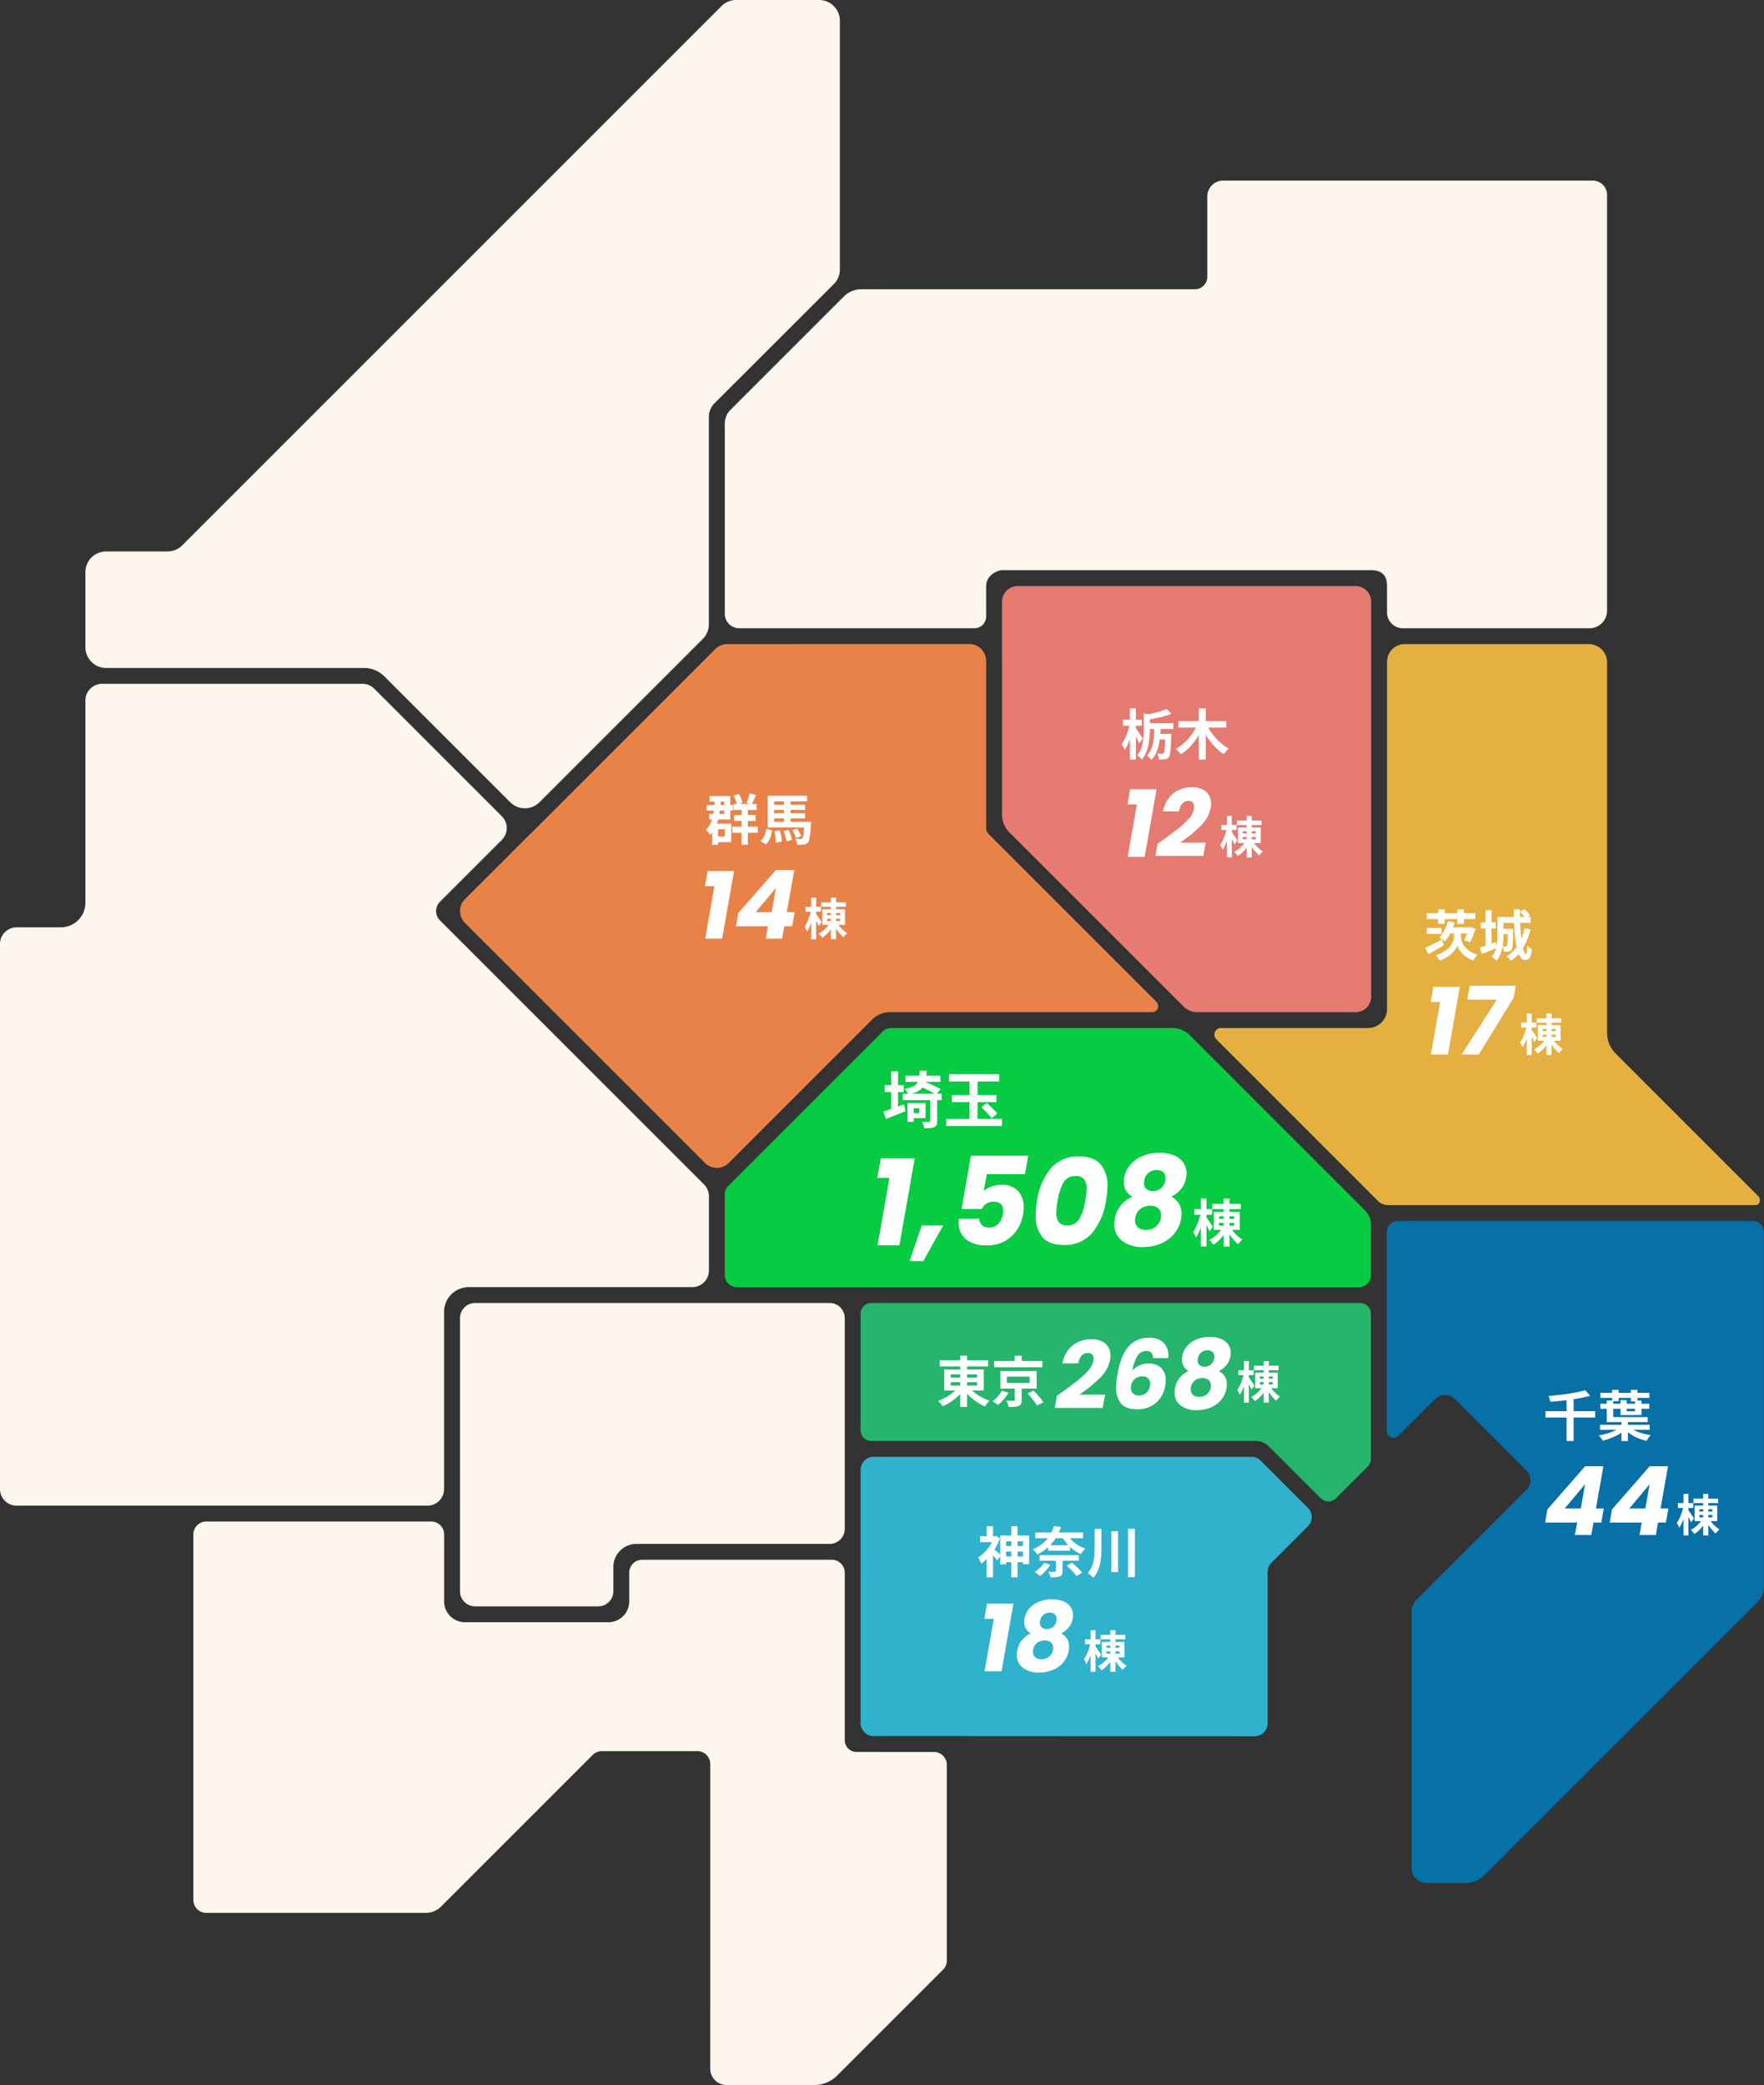
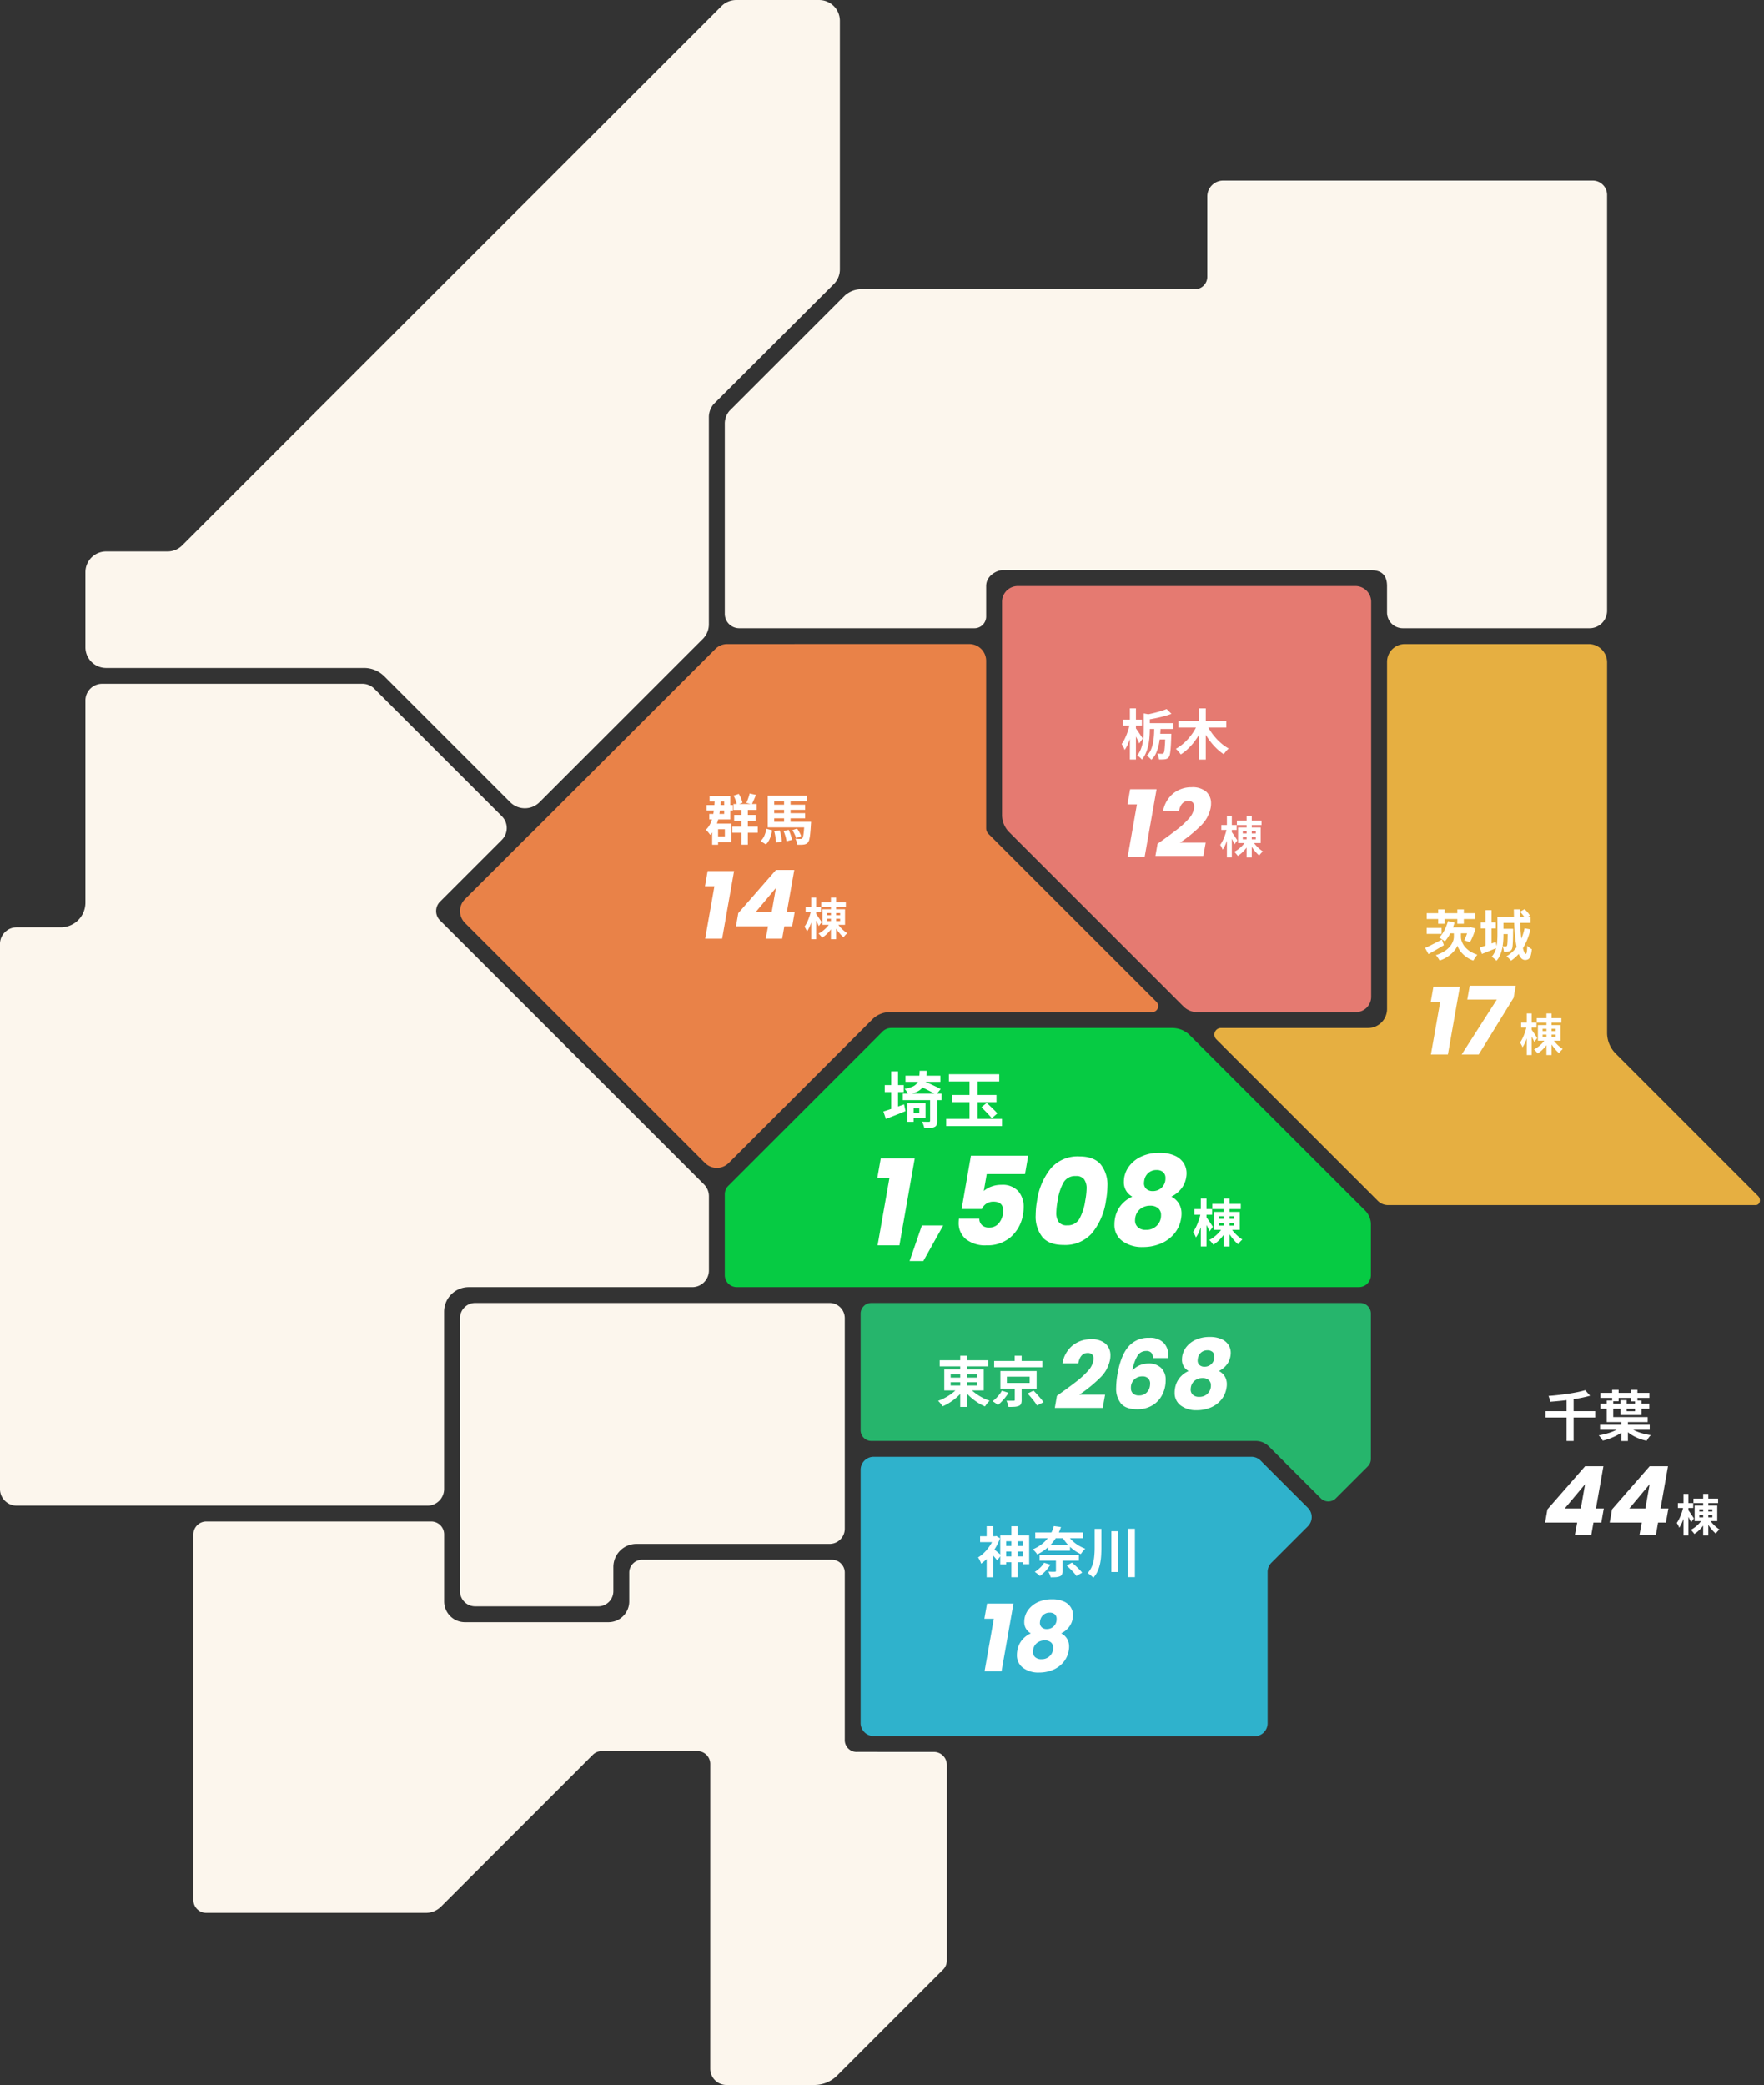
<svg xmlns="http://www.w3.org/2000/svg" width="517.711" height="611.935" viewBox="0 0 517.711 611.935">
  <rect x="0" y="0" width="517.711" height="611.935" fill="#333333" stroke="none" />
  <g id="グループ_1175394" data-name="グループ 1175394" transform="translate(-75.145 -3689.5)">
    <g id="グループ_1175393" data-name="グループ 1175393" transform="translate(-183.459 -1042.11)">
      <g id="グループ_1175389" data-name="グループ 1175389" transform="translate(393.617 4903.613)">
        <path id="パス_99787" data-name="パス 99787" d="M468.469,5052.491v34.219a3.135,3.135,0,0,0,3.134,3.136h112.82a5.455,5.455,0,0,1,3.861,1.6l15.237,15.234a3.133,3.133,0,0,0,4.434,0l9.36-9.359a3.132,3.132,0,0,0,.918-2.217v-42.612a3.134,3.134,0,0,0-3.134-3.134H471.6A3.134,3.134,0,0,0,468.469,5052.491Z" transform="translate(-350.903 -4838.941)" fill="#26b56c" />
        <path id="パス_99788" data-name="パス 99788" d="M624.974,5039.967a5.792,5.792,0,0,0-1.7-4.1l-25.934-25.935-25.476-25.478a7.353,7.353,0,0,0-5.2-2.154H484.156a3.517,3.517,0,0,0-2.488,1.03l-45.289,45.29a3.516,3.516,0,0,0-1.031,2.488v23.722a3.519,3.519,0,0,0,3.519,3.518H621.456a3.518,3.518,0,0,0,3.518-3.518Z" transform="translate(-357.644 -4852.589)" fill="#06cb43" />
        <path id="パス_99789" data-name="パス 99789" d="M606.786,4999.586a4.508,4.508,0,0,0,4.507-4.507v-115.94a4.615,4.615,0,0,0-4.614-4.614H507.567a4.614,4.614,0,0,0-4.614,4.614v62.547a7.174,7.174,0,0,0,2.1,5.074l51.169,51.169a5.655,5.655,0,0,0,4,1.657Z" transform="translate(-343.884 -4874.525)" fill="#e57a71" />
        <path id="パス_99790" data-name="パス 99790" d="M449.2,4888.677a4.924,4.924,0,0,0-3.484,1.445l-54.236,54.234c-.051.051-.119.071-.173.117l-19.082,19.078a4.929,4.929,0,0,0,0,6.97l70.45,70.447a4.928,4.928,0,0,0,6.97,0l42.137-42.14a7.254,7.254,0,0,1,5.131-2.125l77,0a1.773,1.773,0,0,0,1.254-3.027l-49.294-49.287a2.322,2.322,0,0,1-.682-1.645v-49.143a4.929,4.929,0,0,0-4.927-4.929Z" transform="translate(-370.785 -4871.645)" fill="#e98248" />
-         <path id="パス_99791" data-name="パス 99791" d="M637.787,5108.25l-32.2,32.2a5.23,5.23,0,0,0-1.533,3.7v75.2a4.291,4.291,0,0,0,4.292,4.292h11.716a7.466,7.466,0,0,0,5.279-2.186L705.5,5141.3a6.778,6.778,0,0,0,1.983-4.791V5032.677a3.322,3.322,0,0,0-3.322-3.323H600.095a3.322,3.322,0,0,0-3.322,3.323v58.353a1.983,1.983,0,0,0,3.385,1.4l10.788-10.789a4.149,4.149,0,0,1,5.866,0l20.974,20.975A3.981,3.981,0,0,1,637.787,5108.25Z" transform="translate(-324.789 -4843.012)" fill="#0770a6" />
        <path id="パス_99792" data-name="パス 99792" d="M713.587,5053.332H605.711a4.205,4.205,0,0,1-2.976-1.232l-6.381-6.379L555.3,5004.659a1.933,1.933,0,0,1,1.367-3.3h43.172a5.573,5.573,0,0,0,5.574-5.574V4893.9a5.221,5.221,0,0,1,5.22-5.22h53.977a5.381,5.381,0,0,1,5.381,5.381v108.693a8.667,8.667,0,0,0,2.537,6.126l41.779,41.78C715.266,5051.6,714.906,5053.332,713.587,5053.332Z" transform="translate(-333.347 -4871.645)" fill="#e6af41" />
        <path id="パス_99793" data-name="パス 99793" d="M472.287,5086.864a3.818,3.818,0,0,0-3.818,3.819v74.329a3.818,3.818,0,0,0,3.818,3.819h27.276c.029,0,.054.016.083.017l84.454.046a3.818,3.818,0,0,0,3.821-3.817v-44.414a3.816,3.816,0,0,1,1.118-2.7l10.708-10.708a3.819,3.819,0,0,0,0-5.4l-13.87-13.871a3.821,3.821,0,0,0-2.7-1.119Z" transform="translate(-350.903 -4831.308)" fill="#2fb2cc" />
      </g>
      <g id="グループ_1175390" data-name="グループ 1175390" transform="translate(471.321 4784.609)">
        <path id="パス_99794" data-name="パス 99794" d="M694.284,4901.89V4779.856a4.21,4.21,0,0,0-4.21-4.21H581.623a4.674,4.674,0,0,0-4.674,4.674v23.587a3.637,3.637,0,0,1-3.637,3.637h-98.29a7.345,7.345,0,0,0-4.458,1.847l-33.843,33.844a5.758,5.758,0,0,0-1.372,3.824v55.747a4.223,4.223,0,0,0,4.223,4.224h69.047a3.436,3.436,0,0,0,3.435-3.436v-8.944c0-3.2,3.372-4.652,4.66-4.652H625.053c3.218,0,4.653,1.632,4.653,4.652v7.756a4.624,4.624,0,0,0,4.624,4.624h54.814A5.14,5.14,0,0,0,694.284,4901.89Z" transform="translate(-435.348 -4775.646)" fill="#fcf6ed" />
      </g>
      <g id="グループ_1175392" data-name="グループ 1175392" transform="translate(258.604 4731.61)">
        <path id="パス_99795" data-name="パス 99795" d="M387.8,4967.873l77.429,77.427a4.9,4.9,0,0,1,1.435,3.463v21.775a4.9,4.9,0,0,1-4.9,4.9h-65.6a7.223,7.223,0,0,0-7.224,7.223v52.015a4.9,4.9,0,0,1-4.9,4.9H263.5a4.9,4.9,0,0,1-4.9-4.9V4974.738a4.9,4.9,0,0,1,4.9-4.9h12.949a7.223,7.223,0,0,0,7.222-7.224v-59.35a4.9,4.9,0,0,1,4.9-4.9h76.422a4.894,4.894,0,0,1,3.461,1.435l37.438,37.44a4.9,4.9,0,0,1,0,6.924l-18.17,18.169A3.885,3.885,0,0,0,387.8,4967.873Z" transform="translate(-258.604 -4697.669)" fill="#fcf6ed" />
        <path id="パス_99796" data-name="パス 99796" d="M415.786,5126.842a6.773,6.773,0,0,1,6.773-6.773h56.694a4.446,4.446,0,0,0,4.446-4.446V5053.8a4.446,4.446,0,0,0-4.446-4.445H375.221a4.446,4.446,0,0,0-4.446,4.445v80.152a4.446,4.446,0,0,0,4.446,4.445H411.34a4.446,4.446,0,0,0,4.446-4.445Z" transform="translate(-235.774 -4666.939)" fill="#fcf6ed" />
        <path id="パス_99797" data-name="パス 99797" d="M425.638,5170.038h28.041a3.779,3.779,0,0,1,3.779,3.779l-.008,89.441a4.769,4.769,0,0,0,4.77,4.77h25.809a9.417,9.417,0,0,0,6.657-2.757l31.09-31.09a3.779,3.779,0,0,0,1.107-2.672v-57.443a3.778,3.778,0,0,0-3.777-3.779l-22.472-.014a3.458,3.458,0,0,1-3.7-3.595v-49.022a3.779,3.779,0,0,0-3.779-3.779h-55.7a3.778,3.778,0,0,0-3.779,3.779v8.448a6.1,6.1,0,0,1-6.106,6.1H385.459a6.1,6.1,0,0,1-6.106-6.1v-19.679a3.779,3.779,0,0,0-3.779-3.779H309.539a3.779,3.779,0,0,0-3.779,3.779v107.311a3.779,3.779,0,0,0,3.779,3.779h64.447a6.306,6.306,0,0,0,4.459-1.847l44.521-44.521A3.78,3.78,0,0,1,425.638,5170.038Z" transform="translate(-249.006 -4656.093)" fill="#fcf6ed" />
        <g id="グループ_1175391" data-name="グループ 1175391" transform="translate(25.067)">
          <path id="パス_99798" data-name="パス 99798" d="M361.222,4927.66a8.411,8.411,0,0,1,5.945,2.462l36.936,36.937a6.082,6.082,0,0,0,8.6,0l47.925-47.922a6.08,6.08,0,0,0,1.78-4.3v-60.976a5.921,5.921,0,0,1,1.4-3.637L499.07,4815a6.075,6.075,0,0,0,1.784-4.3v-73.006a6.081,6.081,0,0,0-6.08-6.081H470.42a6.086,6.086,0,0,0-4.3,1.781L307.84,4891.673a6.086,6.086,0,0,1-4.3,1.781H285.512a6.08,6.08,0,0,0-6.08,6.081v22.045a6.08,6.08,0,0,0,6.08,6.08Z" transform="translate(-279.432 -4731.61)" fill="#fcf6ed" />
        </g>
      </g>
    </g>
    <path id="パス_99863" data-name="パス 99863" d="M8.247-5.738h4.532v4.4H8.247V-2.82h2.7V-4.244h-2.7Zm-.783,0H9.277V-.255H7.464ZM6.894-13.8H17.131v1.814H6.894ZM6.1-8.51H17.5v1.9H6.1Zm8.015,1.331H16.2V-.507a3.08,3.08,0,0,1-.175,1.16,1.241,1.241,0,0,1-.7.643,3.587,3.587,0,0,1-1.218.28q-.719.053-1.693.053A4.727,4.727,0,0,0,12.16.661a8.139,8.139,0,0,0-.411-.944q.629.018,1.226.027t.79.005q.35,0,.35-.294Zm-3.07-8.046h2.071a18.127,18.127,0,0,1-.249,2.638,5.223,5.223,0,0,1-.755,1.976A4.36,4.36,0,0,1,10.507-9.2a10.374,10.374,0,0,1-2.826.936,3.825,3.825,0,0,0-.435-.88,4.177,4.177,0,0,0-.615-.782,9.822,9.822,0,0,0,2.38-.679,3.157,3.157,0,0,0,1.3-1.023,3.626,3.626,0,0,0,.569-1.5A15.2,15.2,0,0,0,11.046-15.225Zm-.022,4.511,1.263-1.453q.755.3,1.678.718t1.795.834q.872.418,1.452.754L15.882-8.22q-.538-.336-1.38-.786t-1.767-.906Q11.811-10.367,11.023-10.714ZM.8-11.031H6.372v2.038H.8Zm1.892-4.025H4.706V-3.1H2.692ZM.4-3.284q.776-.232,1.773-.571t2.1-.732q1.105-.392,2.205-.786L6.9-3.381q-1.462.606-2.978,1.2T1.142-1.092ZM19.637-14.224H34.409V-12.1H19.637ZM18.823-1.115h16.4V.994h-16.4Zm6.852-12.351H28.04V.224H25.675Zm3.517,8.92L30.739-5.81q.49.47,1.082,1.032t1.142,1.1a11.373,11.373,0,0,1,.889.96L32.206-1.272a10.623,10.623,0,0,0-.839-1.006q-.528-.57-1.107-1.169T29.192-4.547Zm-8.7-3.588H33.594v2.109H20.489Z" transform="translate(334 4019)" fill="#fff" />
    <path id="パス_99861" data-name="パス 99861" d="M.931-12.267H15.14v1.787H.931Zm6.023-1.321h2V1.432h-2ZM6.47-4.455l1.623.682A12.257,12.257,0,0,1,6.827-2.238,15.255,15.255,0,0,1,5.288-.851,16.423,16.423,0,0,1,3.575.33a15.008,15.008,0,0,1-1.789.919q-.148-.239-.378-.542T.926.114A4.718,4.718,0,0,0,.461-.361,13.9,13.9,0,0,0,2.2-1.106a16.126,16.126,0,0,0,1.67-.978A12.477,12.477,0,0,0,5.339-3.225,8.885,8.885,0,0,0,6.47-4.455Zm3.03.068a9.1,9.1,0,0,0,1.163,1.194,14.189,14.189,0,0,0,1.488,1.12,15.2,15.2,0,0,0,1.688.961,14.03,14.03,0,0,0,1.761.72A5.969,5.969,0,0,0,15.113.1q-.264.3-.495.606t-.391.573A13.455,13.455,0,0,1,12.452.373a17,17,0,0,1-1.71-1.186A15.306,15.306,0,0,1,9.2-2.2,14.441,14.441,0,0,1,7.93-3.7ZM4.149-5.826v.976H11.9v-.976Zm0-2.3v.957H11.9v-.957ZM2.274-9.561H13.866v6.152H2.274Zm14.64-2.495h14.16v1.837H16.915ZM22.929-13.6h2.053v2.455H22.929ZM20.652-7.457v1.848h6.686V-7.457ZM18.74-9.106H29.377v5.151H18.74Zm7.975,6.6,1.76-.845q.5.507,1.053,1.115t1.05,1.2a10.525,10.525,0,0,1,.81,1.084l-1.9.958a8.51,8.51,0,0,0-.725-1.088q-.467-.612-1.007-1.255T26.715-2.505ZM22.967-4.62h2.015V-.575A2.812,2.812,0,0,1,24.8.549a1.19,1.19,0,0,1-.722.6,4.206,4.206,0,0,1-1.257.242q-.728.041-1.693.038A4.769,4.769,0,0,0,20.892.5a8.514,8.514,0,0,0-.37-.9q.413.016.847.022t.776,0l.466,0a.532.532,0,0,0,.284-.057.241.241,0,0,0,.072-.2ZM19.174-3.335l1.953.622a14.119,14.119,0,0,1-.905,1.3,15.69,15.69,0,0,1-1.08,1.248A11.833,11.833,0,0,1,18.013.871a8.694,8.694,0,0,0-.765-.6,9.4,9.4,0,0,0-.8-.519,8.858,8.858,0,0,0,1.068-.918,10.983,10.983,0,0,0,.954-1.09A7.773,7.773,0,0,0,19.174-3.335Z" transform="translate(350 4101)" fill="#fff" />
    <path id="パス_99858" data-name="パス 99858" d="M7.651-7.751h6.634v1.625H7.651ZM7.644-4.7h6.939v1.712H7.644Zm2.322-8.857H11.8V1.423H9.966ZM6.7-10.854h8.493v8.427H13.368V-9.139H8.44v6.792H6.7Zm-5.911.227H5.582V-8.9H.789Zm1.927-2.956H4.59v3.765H2.716ZM4.758-6.895q.173.116.476.37l.656.552q.353.3.64.552t.406.373L5.811-3.51Q5.626-3.764,5.35-4.1t-.58-.688q-.3-.355-.588-.666t-.5-.52Zm.118-3.732H5.25l.324-.069,1.058.679A15.015,15.015,0,0,1,5.2-7.052,17.136,17.136,0,0,1,3.261-4.484,12.883,12.883,0,0,1,1.089-2.574a3.943,3.943,0,0,0-.233-.621Q.692-3.552.517-3.889a2.514,2.514,0,0,0-.326-.506A9.689,9.689,0,0,0,2.117-5.934,13.027,13.027,0,0,0,3.764-8a9.986,9.986,0,0,0,1.112-2.288ZM2.716-5.16,4.59-7.416v8.85H2.716Zm14.257-6.586H31.021v1.724H16.974Zm1.279,6.659H29.785v1.662H18.253Zm2.5-2.93h6.43v1.641h-6.43Zm5.744-2.927a8.351,8.351,0,0,0,1.315,1.6,10.459,10.459,0,0,0,1.8,1.385,11.562,11.562,0,0,0,2.054,1,5.118,5.118,0,0,0-.462.464q-.251.282-.476.579t-.372.535a10.769,10.769,0,0,1-2.119-1.251,12.714,12.714,0,0,1-1.862-1.716A12.668,12.668,0,0,1,24.9-10.36Zm-3.45,6.883h1.94V-.386A2.338,2.338,0,0,1,24.81.623a1.16,1.16,0,0,1-.672.545A3.821,3.821,0,0,1,23,1.4q-.644.039-1.513.039A4.548,4.548,0,0,0,21.21.583a7.749,7.749,0,0,0-.392-.806l.769.03q.4.014.707.006t.426-.008a.481.481,0,0,0,.257-.053.232.232,0,0,0,.068-.2ZM19.581-2.837l1.837.565a10.99,10.99,0,0,1-1.4,1.829,11.564,11.564,0,0,1-1.661,1.484Q18.183.881,17.9.649T17.337.2a5.278,5.278,0,0,0-.517-.352,9.337,9.337,0,0,0,1.558-1.209A7.077,7.077,0,0,0,19.581-2.837ZM26.2-2l1.55-.88q.512.43,1.085.958T29.919-.878a8.521,8.521,0,0,1,.825.948l-1.669.99A8.088,8.088,0,0,0,28.312.1Q27.827-.436,27.275-.99T26.2-2ZM22.43-13.608l2.1.28a15.18,15.18,0,0,1-1.42,3.088A12.567,12.567,0,0,1,20.853-7.5a13.972,13.972,0,0,1-3.308,2.227,3.032,3.032,0,0,0-.352-.527q-.232-.289-.484-.552a2.711,2.711,0,0,0-.474-.408,11.723,11.723,0,0,0,3.1-1.9,9.943,9.943,0,0,0,2-2.364A9.941,9.941,0,0,0,22.43-13.608Zm11.984.823h1.974v5.544q0,1.17-.072,2.349a16.122,16.122,0,0,1-.31,2.319,10.576,10.576,0,0,1-.711,2.189,7.888,7.888,0,0,1-1.278,1.967,4.259,4.259,0,0,0-.478-.485q-.3-.262-.61-.51A4.952,4.952,0,0,0,32.366.2a6.88,6.88,0,0,0,1.357-2.268,10.739,10.739,0,0,0,.561-2.538q.13-1.319.13-2.643Zm4.9.686h1.962V-.119H39.315Zm4.886-.717h2.024V1.395H44.2Z" transform="translate(362 4151)" fill="#fff" />
    <path id="パス_99865" data-name="パス 99865" d="M8.41-10.515h6.8v1.737H8.41Zm.2,3.194h6.3v1.753h-6.3ZM8.064-3.889h7.473v1.8H8.064Zm.368-9.072,1.532-.528a7.947,7.947,0,0,1,.678,1.32,7.579,7.579,0,0,1,.411,1.285l-1.634.6a6.331,6.331,0,0,0-.358-1.308A9.669,9.669,0,0,0,8.432-12.962Zm4.721-.65,1.862.422q-.311.75-.631,1.484t-.6,1.257L12.2-10.854q.177-.384.359-.861t.34-.979Q13.059-13.2,13.153-13.611Zm-2.377,3.99h1.85V1.426h-1.85ZM.509-10.213H8.238v1.6H.509Zm.889-2.64H7.464v6.858H1.315V-7.607H5.689v-3.634H1.4Zm.757,8.089H3.892v6.2H2.155Zm.707,0H7.748V.663H2.862V-.99H5.883V-3.114H2.862Zm.06-7.462,1.815.061a40.92,40.92,0,0,1-.422,4.338,16.112,16.112,0,0,1-.96,3.589,8.387,8.387,0,0,1-1.8,2.767,4.4,4.4,0,0,0-.327-.47q-.22-.284-.473-.568a4.679,4.679,0,0,0-.442-.445A6.45,6.45,0,0,0,1.855-5.308a13.56,13.56,0,0,0,.771-3.153Q2.856-10.219,2.923-12.226Zm16.572,4.4h9.939v1.5H19.494Zm0-2.487h9.939v1.5H19.494Zm-1.021,5H29.6v1.65H18.473Zm10.761,0h1.94l-.008.274q-.008.274-.033.466-.09,1.68-.208,2.762a13.074,13.074,0,0,1-.271,1.693,2.075,2.075,0,0,1-.39.872,1.6,1.6,0,0,1-.554.439,2.379,2.379,0,0,1-.663.183,6.181,6.181,0,0,1-.851.062q-.522.009-1.112-.018a3.794,3.794,0,0,0-.16-.9,4.006,4.006,0,0,0-.358-.87q.479.051.889.067t.618,0a1.058,1.058,0,0,0,.309-.037.56.56,0,0,0,.224-.145,1.623,1.623,0,0,0,.255-.648,11.743,11.743,0,0,0,.2-1.44q.091-.955.169-2.486ZM23.118-2.582l1.49-.355a14.282,14.282,0,0,1,.6,1.516,9.278,9.278,0,0,1,.373,1.413L23.992.41a9.608,9.608,0,0,0-.319-1.432A13.173,13.173,0,0,0,23.118-2.582Zm2.57-.261,1.388-.474a11.921,11.921,0,0,1,.708,1.145,6.416,6.416,0,0,1,.491,1.088L26.8-.538a7.938,7.938,0,0,0-.451-1.118A10.584,10.584,0,0,0,25.688-2.844Zm-5.322.318,1.614-.264a13.452,13.452,0,0,1,.423,1.7,11.709,11.709,0,0,1,.2,1.6L20.885.808a8.492,8.492,0,0,0-.07-1.025q-.07-.572-.185-1.174T20.366-2.526Zm-2.3-.734L19.76-2.8a15.778,15.778,0,0,1-.367,1.55A7.385,7.385,0,0,1,18.819.176a4.3,4.3,0,0,1-.9,1.155l-1.56-.98a4.669,4.669,0,0,0,1.119-1.593A8.224,8.224,0,0,0,18.071-3.259Zm5.193-8.815h1.9v7.4h-1.9Zm-4.791-.889H30v1.649H20.36v6.8H18.473Z" transform="translate(282 3936)" fill="#fff" />
    <path id="パス_99850" data-name="パス 99850" d="M.856-8.144H5.235v1.737H.856Zm6.17-.16h6.655v1.737H7.026ZM.4-2.266q.62-.279,1.425-.681t1.713-.868q.908-.466,1.8-.946L5.9-3.084Q4.776-2.4,3.582-1.713T1.388-.477Zm6.7-7.9,1.949.442A17.7,17.7,0,0,1,8.3-7.634a15.459,15.459,0,0,1-.984,1.9A11.238,11.238,0,0,1,6.2-4.2a4.155,4.155,0,0,0-.493-.379q-.311-.21-.634-.414T4.51-5.315A8.334,8.334,0,0,0,6.059-7.475,13.6,13.6,0,0,0,7.108-10.164ZM13.122-8.3h.312l.324-.082,1.452.406q-.324,1.08-.767,2.169a14,14,0,0,1-.894,1.847l-1.661-.568q.227-.45.459-1.038t.44-1.225a12.46,12.46,0,0,0,.335-1.215ZM9.893-7.077h1.014v1.555a4,4,0,0,0,.125.917,4.791,4.791,0,0,0,.437,1.112,5.527,5.527,0,0,0,.857,1.174A6.887,6.887,0,0,0,13.7-1.211,9.022,9.022,0,0,0,15.713-.3q-.185.235-.405.546t-.419.626q-.2.315-.344.551A7.868,7.868,0,0,1,12.678.5a8.066,8.066,0,0,1-1.39-1.179A7.115,7.115,0,0,1,10.357-1.9a4.677,4.677,0,0,1-.477-1.049,4.6,4.6,0,0,1-.565,1.036A7.892,7.892,0,0,1,8.253-.709,9.746,9.746,0,0,1,6.7.475a9.646,9.646,0,0,1-2.044.945Q4.539,1.2,4.339.889t-.412-.6a3.09,3.09,0,0,0-.385-.455,10.277,10.277,0,0,0,2.17-.923A7.737,7.737,0,0,0,7.225-2.218a5.726,5.726,0,0,0,.957-1.2,4.976,4.976,0,0,0,.5-1.148,3.629,3.629,0,0,0,.151-.955V-7.077Zm-9.028-5.4H15.106v1.712H.865Zm3.367-1.117h1.9v4.225h-1.9Zm5.616,0H11.76v4.225H9.849ZM16.718-9.77h4.431v1.762H16.718Zm1.406-3.6h1.765V-2.641H18.124ZM16.452-2.414q.885-.263,2.138-.707l2.535-.9.354,1.7q-1.13.486-2.285.95t-2.142.858Zm5.959-8.955h8.937v1.741H22.411ZM22.689-7.9h2.64v1.553h-2.64Zm-1.067-3.471h1.765V-6.03q0,.878-.078,1.888a15.974,15.974,0,0,1-.291,2.028A9.73,9.73,0,0,1,22.4-.169a6.149,6.149,0,0,1-1.07,1.658,2.925,2.925,0,0,0-.391-.407Q20.676.851,20.4.635a3.39,3.39,0,0,0-.477-.324,5.56,5.56,0,0,0,1.141-1.964,9.753,9.753,0,0,0,.459-2.228q.1-1.144.1-2.163ZM24.652-7.9h1.582v.239q0,.239-.016.393-.016,1.788-.056,2.915t-.124,1.73a1.916,1.916,0,0,1-.253.829,1.384,1.384,0,0,1-.4.382,1.5,1.5,0,0,1-.493.175,3.559,3.559,0,0,1-.6.061q-.362.011-.772,0a5.307,5.307,0,0,0-.135-.822,3.026,3.026,0,0,0-.274-.753q.3.032.541.04t.36.008a.451.451,0,0,0,.394-.191,1.664,1.664,0,0,0,.129-.608q.045-.476.073-1.468t.044-2.661Zm1.785-5.71h1.807q-.025,1.62.019,3.212t.156,3.059q.112,1.467.271,2.7t.359,2.158a7.28,7.28,0,0,0,.434,1.435q.234.511.479.511.17,0,.275-.583a12.9,12.9,0,0,0,.131-1.819,4.26,4.26,0,0,0,.647.584,3.845,3.845,0,0,0,.7.427A8.921,8.921,0,0,1,31.374.011a1.833,1.833,0,0,1-.625.967,1.76,1.76,0,0,1-1.022.273,1.514,1.514,0,0,1-1.18-.6,5.033,5.033,0,0,1-.866-1.661,16.356,16.356,0,0,1-.6-2.486q-.239-1.422-.376-3.089t-.2-3.456Q26.454-11.827,26.438-13.608Zm1.828.71,1.315-.766a11.791,11.791,0,0,1,.9.945,5.553,5.553,0,0,1,.668.933l-1.406.842a5.161,5.161,0,0,0-.621-.966A12.057,12.057,0,0,0,28.265-12.9Zm1.317,4.863,1.728.308a18.738,18.738,0,0,1-2.15,5.435,11.88,11.88,0,0,1-3.553,3.755,4.869,4.869,0,0,0-.372-.419q-.24-.247-.5-.487a4.876,4.876,0,0,0-.461-.385,9.689,9.689,0,0,0,3.406-3.323A15.415,15.415,0,0,0,29.583-8.035Z" transform="translate(493 3970)" fill="#fff" />
    <path id="パス_99853" data-name="パス 99853" d="M.732-7.336H15.309v1.874H.732Zm6.185-3.6H8.982V1.423H6.917Zm5.455-2.546,1.457,1.623q-1.233.345-2.659.631t-2.957.5q-1.53.217-3.072.373t-3.018.266a3.375,3.375,0,0,0-.113-.566q-.088-.315-.193-.618a4.38,4.38,0,0,0-.212-.517q1.447-.11,2.931-.281t2.911-.381q1.426-.211,2.682-.47T12.372-13.479Zm4.448.785h14.4v1.466h-14.4Zm.013,3.19H31.184v1.466H16.832Zm3.456-4.088h1.9v3.346h-1.9Zm5.508,0h1.912v3.41H25.8ZM16.735-3.327H31.313v1.463H16.735Zm6.29-1.085h1.89V1.432h-1.89Zm-.446,1.933L24-1.8a9.561,9.561,0,0,1-1.324,1,14.5,14.5,0,0,1-1.606.879A18.462,18.462,0,0,1,19.311.8a17.021,17.021,0,0,1-1.773.518Q17.406,1.094,17.2.8T16.77.237a4.411,4.411,0,0,0-.426-.461q.864-.149,1.758-.37t1.729-.515a14.317,14.317,0,0,0,1.544-.641A7.016,7.016,0,0,0,22.579-2.478Zm2.806-.168A6.635,6.635,0,0,0,27.02-1.6a13.724,13.724,0,0,0,2.19.8,19.247,19.247,0,0,0,2.437.507A4.445,4.445,0,0,0,31.2.2q-.233.3-.443.606a6.449,6.449,0,0,0-.346.56A14.936,14.936,0,0,1,28.55.842,13.493,13.493,0,0,1,26.789.075a11.487,11.487,0,0,1-1.567-.984A8.525,8.525,0,0,1,23.944-2.08Zm-6.676-7.813h1.9v4.872H30.722v1.466H18.709Zm4.042-.1h1.8V-7.3h2.461v-3.146H28.9v4.259H22.751Z" transform="translate(528 4111)" fill="#fff" />
    <path id="パス_99849" data-name="パス 99849" d="M10.621-6.129h3.052v1.666H10.621ZM7.876-9.256h7.659v1.712H7.876Zm5.279,3.128H14.92L14.914-6q-.006.133-.006.3a2.057,2.057,0,0,1-.016.28q-.062,2-.153,3.252a17.857,17.857,0,0,1-.219,1.931,2.366,2.366,0,0,1-.344.956,1.578,1.578,0,0,1-.491.432,1.928,1.928,0,0,1-.61.188,5.64,5.64,0,0,1-.784.059q-.48.009-1,0a4.769,4.769,0,0,0-.16-.886,3.526,3.526,0,0,0-.33-.835q.428.039.794.053t.562.014A.775.775,0,0,0,12.436-.3a.586.586,0,0,0,.216-.167,1.776,1.776,0,0,0,.221-.727q.088-.556.16-1.677t.121-2.959ZM6.828-12.112l2.189.41q-.019.231-.411.285v3.943q0,.944-.078,2.091a19.4,19.4,0,0,1-.313,2.361,12.923,12.923,0,0,1-.7,2.364,8.14,8.14,0,0,1-1.24,2.11,2.188,2.188,0,0,0-.364-.438A6.635,6.635,0,0,0,5.4.564,2.668,2.668,0,0,0,4.9.245,7.181,7.181,0,0,0,5.95-1.576a10.733,10.733,0,0,0,.575-2.012A16.654,16.654,0,0,0,6.77-5.612q.058-1,.058-1.874Zm6.7-1.291,1.425,1.408a21.357,21.357,0,0,1-2.211.715q-1.206.324-2.462.582t-2.454.451a3.786,3.786,0,0,0-.228-.736q-.175-.432-.322-.712,1.129-.2,2.281-.476t2.186-.589A17.415,17.415,0,0,0,13.533-13.4ZM9.9-8.561l1.873.019Q11.758-7.3,11.65-5.885a23.425,23.425,0,0,1-.384,2.8,12.18,12.18,0,0,1-.807,2.58,5.927,5.927,0,0,1-1.417,2,3.792,3.792,0,0,0-.375-.415Q8.424.84,8.173.608A3.608,3.608,0,0,0,7.736.252,5.082,5.082,0,0,0,8.952-1.5,9.747,9.747,0,0,0,9.6-3.766,20.547,20.547,0,0,0,9.859-6.23Q9.914-7.47,9.9-8.561ZM.719-10.29H6.278v1.778H.719ZM2.755-13.6H4.529V1.425H2.755ZM2.732-9.062l1.09.378q-.171.96-.434,1.986t-.6,2.007a19.24,19.24,0,0,1-.73,1.835,8.9,8.9,0,0,1-.839,1.471,5.562,5.562,0,0,0-.393-.891q-.266-.5-.487-.85A8.468,8.468,0,0,0,1.095-4.35q.362-.7.679-1.5t.56-1.619Q2.577-8.289,2.732-9.062Zm1.73,1.271q.148.173.436.595t.626.92q.337.5.618.928t.393.61L5.49-3.311q-.144-.368-.386-.866T4.586-5.21q-.277-.535-.533-1t-.432-.768ZM16.968-9.86H31.051v1.9H16.968Zm6-3.729h2.053V1.432H22.97Zm-.415,4.775,1.694.572A20.506,20.506,0,0,1,23.006-5.79a20.122,20.122,0,0,1-1.545,2.243,17.628,17.628,0,0,1-1.789,1.941,13.149,13.149,0,0,1-1.99,1.534,5.185,5.185,0,0,0-.418-.554q-.257-.3-.527-.6a6.407,6.407,0,0,0-.5-.493,12.3,12.3,0,0,0,1.93-1.312,15.27,15.27,0,0,0,1.766-1.713A16.445,16.445,0,0,0,21.43-6.721,14.91,14.91,0,0,0,22.555-8.814Zm2.829.08A14.739,14.739,0,0,0,26.546-6.71a17.389,17.389,0,0,0,1.522,1.927A16.38,16.38,0,0,0,29.839-3.1a12.575,12.575,0,0,0,1.907,1.292,5.393,5.393,0,0,0-.5.482q-.278.3-.529.612a5.68,5.68,0,0,0-.412.579,13.635,13.635,0,0,1-1.932-1.516,18.521,18.521,0,0,1-1.776-1.921,20.545,20.545,0,0,1-1.551-2.212A22.688,22.688,0,0,1,23.779-8.17Z" transform="translate(404 3911)" fill="#fff" />
    <path id="パス_99862" data-name="パス 99862" d="M5.944-11.156h8.349v1.515H5.944Zm3.3-1.583h1.745V1.343H9.24ZM8.8-3.988l1.349.5a10.665,10.665,0,0,1-1.061,1.67A12.28,12.28,0,0,1,7.739-.33,9.456,9.456,0,0,1,6.251.818,5.74,5.74,0,0,0,5.9.345Q5.688.085,5.464-.163A3.839,3.839,0,0,0,5.04-.572a8.788,8.788,0,0,0,1.447-.909,10.862,10.862,0,0,0,1.322-1.2A7.374,7.374,0,0,0,8.8-3.988Zm2.633-.035a9.32,9.32,0,0,0,.929,1.238,11.735,11.735,0,0,0,1.184,1.172A11.6,11.6,0,0,0,14.762-.7,6.076,6.076,0,0,0,14.1-.05a6.56,6.56,0,0,0-.588.73A10.481,10.481,0,0,1,12.318-.5a15.364,15.364,0,0,1-1.151-1.5,14.818,14.818,0,0,1-.928-1.557ZM7.946-5.589V-4.8h4.4v-.785Zm0-1.954v.77h4.4v-.77ZM6.35-8.809h7.66v5.274H6.35ZM.674-9.646h5.2V-7.98H.674Zm1.892-3.1H4.23V1.336H2.566ZM2.545-8.5l1.022.354q-.16.9-.407,1.862T2.6-4.4a18.037,18.037,0,0,1-.685,1.721A8.349,8.349,0,0,1,1.126-1.3a5.215,5.215,0,0,0-.368-.835Q.508-2.6.3-2.93A7.939,7.939,0,0,0,1.01-4.078q.339-.658.636-1.406T2.172-7Q2.4-7.771,2.545-8.5ZM4.166-7.3q.138.162.409.558t.587.863q.316.467.579.87t.368.572L5.131-3.1Q5-3.449,4.769-3.916t-.486-.969q-.26-.5-.5-.936t-.4-.72Z" transform="translate(425 4054)" fill="#fff" />
-     <path id="パス_99860" data-name="パス 99860" d="M5.151-9.669h7.236v1.313H5.151Zm2.857-1.372H9.521v12.2H8.008ZM7.631-3.456l1.169.43a9.243,9.243,0,0,1-.92,1.447A10.643,10.643,0,0,1,6.707-.286,8.2,8.2,0,0,1,5.418.709a4.974,4.974,0,0,0-.3-.41Q4.93.073,4.736-.141A3.327,3.327,0,0,0,4.368-.5a7.616,7.616,0,0,0,1.254-.788A9.413,9.413,0,0,0,6.768-2.32,6.391,6.391,0,0,0,7.631-3.456Zm2.282-.03a8.077,8.077,0,0,0,.805,1.073A10.171,10.171,0,0,0,11.745-1.4a10.053,10.053,0,0,0,1.049.8,5.266,5.266,0,0,0-.577.559,5.685,5.685,0,0,0-.51.633A9.083,9.083,0,0,1,10.676-.432a13.315,13.315,0,0,1-1-1.3,12.842,12.842,0,0,1-.8-1.349ZM6.887-4.844v.681H10.7v-.681Zm0-1.694v.668H10.7v-.668ZM5.5-7.634h6.639v4.571H5.5ZM.584-8.36h4.5v1.444H.584Zm1.64-2.686H3.666v12.2H2.224ZM2.205-7.363l.886.307q-.139.78-.353,1.614T2.251-3.812A15.632,15.632,0,0,1,1.657-2.32a7.235,7.235,0,0,1-.682,1.2,4.519,4.519,0,0,0-.319-.724q-.216-.405-.4-.691a6.88,6.88,0,0,0,.614-.995q.294-.57.551-1.218t.455-1.315Q2.08-6.735,2.205-7.363ZM3.611-6.33q.12.14.354.483t.508.747q.274.4.5.754t.319.5L4.447-2.69q-.117-.3-.313-.7t-.421-.839q-.225-.435-.433-.811t-.348-.624Z" transform="translate(438 4100)" fill="#fff" />
-     <path id="パス_99857" data-name="パス 99857" d="M5.151-9.669h7.236v1.313H5.151Zm2.857-1.372H9.521v12.2H8.008ZM7.631-3.456l1.169.43a9.243,9.243,0,0,1-.92,1.447A10.643,10.643,0,0,1,6.707-.286,8.2,8.2,0,0,1,5.418.709a4.974,4.974,0,0,0-.3-.41Q4.93.073,4.736-.141A3.327,3.327,0,0,0,4.368-.5a7.616,7.616,0,0,0,1.254-.788A9.413,9.413,0,0,0,6.768-2.32,6.391,6.391,0,0,0,7.631-3.456Zm2.282-.03a8.077,8.077,0,0,0,.805,1.073A10.171,10.171,0,0,0,11.745-1.4a10.053,10.053,0,0,0,1.049.8,5.266,5.266,0,0,0-.577.559,5.685,5.685,0,0,0-.51.633A9.083,9.083,0,0,1,10.676-.432a13.315,13.315,0,0,1-1-1.3,12.842,12.842,0,0,1-.8-1.349ZM6.887-4.844v.681H10.7v-.681Zm0-1.694v.668H10.7v-.668ZM5.5-7.634h6.639v4.571H5.5ZM.584-8.36h4.5v1.444H.584Zm1.64-2.686H3.666v12.2H2.224ZM2.205-7.363l.886.307q-.139.78-.353,1.614T2.251-3.812A15.632,15.632,0,0,1,1.657-2.32a7.235,7.235,0,0,1-.682,1.2,4.519,4.519,0,0,0-.319-.724q-.216-.405-.4-.691a6.88,6.88,0,0,0,.614-.995q.294-.57.551-1.218t.455-1.315Q2.08-6.735,2.205-7.363ZM3.611-6.33q.12.14.354.483t.508.747q.274.4.5.754t.319.5L4.447-2.69q-.117-.3-.313-.7t-.421-.839q-.225-.435-.433-.811t-.348-.624Z" transform="translate(393 4179)" fill="#fff" />
    <path id="パス_99867" data-name="パス 99867" d="M5.151-9.669h7.236v1.313H5.151Zm2.857-1.372H9.521v12.2H8.008ZM7.631-3.456l1.169.43a9.243,9.243,0,0,1-.92,1.447A10.643,10.643,0,0,1,6.707-.286,8.2,8.2,0,0,1,5.418.709a4.974,4.974,0,0,0-.3-.41Q4.93.073,4.736-.141A3.327,3.327,0,0,0,4.368-.5a7.616,7.616,0,0,0,1.254-.788A9.413,9.413,0,0,0,6.768-2.32,6.391,6.391,0,0,0,7.631-3.456Zm2.282-.03a8.077,8.077,0,0,0,.805,1.073A10.171,10.171,0,0,0,11.745-1.4a10.053,10.053,0,0,0,1.049.8,5.266,5.266,0,0,0-.577.559,5.685,5.685,0,0,0-.51.633A9.083,9.083,0,0,1,10.676-.432a13.315,13.315,0,0,1-1-1.3,12.842,12.842,0,0,1-.8-1.349ZM6.887-4.844v.681H10.7v-.681Zm0-1.694v.668H10.7v-.668ZM5.5-7.634h6.639v4.571H5.5ZM.584-8.36h4.5v1.444H.584Zm1.64-2.686H3.666v12.2H2.224ZM2.205-7.363l.886.307q-.139.78-.353,1.614T2.251-3.812A15.632,15.632,0,0,1,1.657-2.32a7.235,7.235,0,0,1-.682,1.2,4.519,4.519,0,0,0-.319-.724q-.216-.405-.4-.691a6.88,6.88,0,0,0,.614-.995q.294-.57.551-1.218t.455-1.315Q2.08-6.735,2.205-7.363ZM3.611-6.33q.12.14.354.483t.508.747q.274.4.5.754t.319.5L4.447-2.69q-.117-.3-.313-.7t-.421-.839q-.225-.435-.433-.811t-.348-.624Z" transform="translate(311 3964)" fill="#fff" />
    <path id="パス_99852" data-name="パス 99852" d="M5.151-9.669h7.236v1.313H5.151Zm2.857-1.372H9.521v12.2H8.008ZM7.631-3.456l1.169.43a9.243,9.243,0,0,1-.92,1.447A10.643,10.643,0,0,1,6.707-.286,8.2,8.2,0,0,1,5.418.709a4.974,4.974,0,0,0-.3-.41Q4.93.073,4.736-.141A3.327,3.327,0,0,0,4.368-.5a7.616,7.616,0,0,0,1.254-.788A9.413,9.413,0,0,0,6.768-2.32,6.391,6.391,0,0,0,7.631-3.456Zm2.282-.03a8.077,8.077,0,0,0,.805,1.073A10.171,10.171,0,0,0,11.745-1.4a10.053,10.053,0,0,0,1.049.8,5.266,5.266,0,0,0-.577.559,5.685,5.685,0,0,0-.51.633A9.083,9.083,0,0,1,10.676-.432a13.315,13.315,0,0,1-1-1.3,12.842,12.842,0,0,1-.8-1.349ZM6.887-4.844v.681H10.7v-.681Zm0-1.694v.668H10.7v-.668ZM5.5-7.634h6.639v4.571H5.5ZM.584-8.36h4.5v1.444H.584Zm1.64-2.686H3.666v12.2H2.224ZM2.205-7.363l.886.307q-.139.78-.353,1.614T2.251-3.812A15.632,15.632,0,0,1,1.657-2.32a7.235,7.235,0,0,1-.682,1.2,4.519,4.519,0,0,0-.319-.724q-.216-.405-.4-.691a6.88,6.88,0,0,0,.614-.995q.294-.57.551-1.218t.455-1.315Q2.08-6.735,2.205-7.363ZM3.611-6.33q.12.14.354.483t.508.747q.274.4.5.754t.319.5L4.447-2.69q-.117-.3-.313-.7t-.421-.839q-.225-.435-.433-.811t-.348-.624Z" transform="translate(521 3998)" fill="#fff" />
    <path id="パス_99855" data-name="パス 99855" d="M5.151-9.669h7.236v1.313H5.151Zm2.857-1.372H9.521v12.2H8.008ZM7.631-3.456l1.169.43a9.243,9.243,0,0,1-.92,1.447A10.643,10.643,0,0,1,6.707-.286,8.2,8.2,0,0,1,5.418.709a4.974,4.974,0,0,0-.3-.41Q4.93.073,4.736-.141A3.327,3.327,0,0,0,4.368-.5a7.616,7.616,0,0,0,1.254-.788A9.413,9.413,0,0,0,6.768-2.32,6.391,6.391,0,0,0,7.631-3.456Zm2.282-.03a8.077,8.077,0,0,0,.805,1.073A10.171,10.171,0,0,0,11.745-1.4a10.053,10.053,0,0,0,1.049.8,5.266,5.266,0,0,0-.577.559,5.685,5.685,0,0,0-.51.633A9.083,9.083,0,0,1,10.676-.432a13.315,13.315,0,0,1-1-1.3,12.842,12.842,0,0,1-.8-1.349ZM6.887-4.844v.681H10.7v-.681Zm0-1.694v.668H10.7v-.668ZM5.5-7.634h6.639v4.571H5.5ZM.584-8.36h4.5v1.444H.584Zm1.64-2.686H3.666v12.2H2.224ZM2.205-7.363l.886.307q-.139.78-.353,1.614T2.251-3.812A15.632,15.632,0,0,1,1.657-2.32a7.235,7.235,0,0,1-.682,1.2,4.519,4.519,0,0,0-.319-.724q-.216-.405-.4-.691a6.88,6.88,0,0,0,.614-.995q.294-.57.551-1.218t.455-1.315Q2.08-6.735,2.205-7.363ZM3.611-6.33q.12.14.354.483t.508.747q.274.4.5.754t.319.5L4.447-2.69q-.117-.3-.313-.7t-.421-.839q-.225-.435-.433-.811t-.348-.624Z" transform="translate(567 4139)" fill="#fff" />
    <path id="パス_99848" data-name="パス 99848" d="M5.151-9.669h7.236v1.313H5.151Zm2.857-1.372H9.521v12.2H8.008ZM7.631-3.456l1.169.43a9.243,9.243,0,0,1-.92,1.447A10.643,10.643,0,0,1,6.707-.286,8.2,8.2,0,0,1,5.418.709a4.974,4.974,0,0,0-.3-.41Q4.93.073,4.736-.141A3.327,3.327,0,0,0,4.368-.5a7.616,7.616,0,0,0,1.254-.788A9.413,9.413,0,0,0,6.768-2.32,6.391,6.391,0,0,0,7.631-3.456Zm2.282-.03a8.077,8.077,0,0,0,.805,1.073A10.171,10.171,0,0,0,11.745-1.4a10.053,10.053,0,0,0,1.049.8,5.266,5.266,0,0,0-.577.559,5.685,5.685,0,0,0-.51.633A9.083,9.083,0,0,1,10.676-.432a13.315,13.315,0,0,1-1-1.3,12.842,12.842,0,0,1-.8-1.349ZM6.887-4.844v.681H10.7v-.681Zm0-1.694v.668H10.7v-.668ZM5.5-7.634h6.639v4.571H5.5ZM.584-8.36h4.5v1.444H.584Zm1.64-2.686H3.666v12.2H2.224ZM2.205-7.363l.886.307q-.139.78-.353,1.614T2.251-3.812A15.632,15.632,0,0,1,1.657-2.32a7.235,7.235,0,0,1-.682,1.2,4.519,4.519,0,0,0-.319-.724q-.216-.405-.4-.691a6.88,6.88,0,0,0,.614-.995q.294-.57.551-1.218t.455-1.315Q2.08-6.735,2.205-7.363ZM3.611-6.33q.12.14.354.483t.508.747q.274.4.5.754t.319.5L4.447-2.69q-.117-.3-.313-.7t-.421-.839q-.225-.435-.433-.811t-.348-.624Z" transform="translate(433 3940)" fill="#fff" />
    <path id="パス_99864" data-name="パス 99864" d="M2.628-19.8l1.008-5.724h9.972L9.108,0H2.7L6.192-19.8ZM21.96-5.832,16.128,4.608H12.1l3.6-10.44ZM45.972-20.916H34.74l-.864,4.968a6.675,6.675,0,0,1,2.232-1.3,8.264,8.264,0,0,1,2.88-.5,6.276,6.276,0,0,1,4.986,1.836,6.966,6.966,0,0,1,1.6,4.752,13.274,13.274,0,0,1-.18,2.016,11.2,11.2,0,0,1-3.564,6.678A10.407,10.407,0,0,1,34.7,0,9.1,9.1,0,0,1,28.62-1.818,6.094,6.094,0,0,1,26.5-6.7q0-.324.072-1.116h5.976A2.678,2.678,0,0,0,33.3-5.958a2.838,2.838,0,0,0,2.124.738,3.516,3.516,0,0,0,2.7-1.08,5.777,5.777,0,0,0,1.368-2.88,5.181,5.181,0,0,0,.072-.972q0-2.664-2.844-2.664a3.681,3.681,0,0,0-2.106.594A3.629,3.629,0,0,0,33.3-10.656H27.36L30.1-26.316H46.908ZM49.5-13.1a19.434,19.434,0,0,1,4.05-9.486,10.386,10.386,0,0,1,8.334-3.51q4.284,0,6.282,2.322a9.6,9.6,0,0,1,2,6.462,25.733,25.733,0,0,1-.432,4.212,19.334,19.334,0,0,1-4.068,9.486,10.44,10.44,0,0,1-8.352,3.51q-4.284,0-6.246-2.322A9.714,9.714,0,0,1,49.1-8.892,25.033,25.033,0,0,1,49.5-13.1Zm14.148,0a21.336,21.336,0,0,0,.4-3.492,4.594,4.594,0,0,0-.72-2.772,2.85,2.85,0,0,0-2.448-.972,3.9,3.9,0,0,0-3.618,1.908,15.685,15.685,0,0,0-1.71,5.328,21.336,21.336,0,0,0-.4,3.492,4.594,4.594,0,0,0,.72,2.772,2.85,2.85,0,0,0,2.448.972,3.9,3.9,0,0,0,3.618-1.908A15.685,15.685,0,0,0,63.648-13.1Zm13.824-1.188a4.713,4.713,0,0,1-2.484-4.356,8.324,8.324,0,0,1,.108-1.3,7.767,7.767,0,0,1,1.638-3.528,9.317,9.317,0,0,1,3.546-2.664,12.487,12.487,0,0,1,5.184-1.008,10.645,10.645,0,0,1,4.41.81,5.9,5.9,0,0,1,2.646,2.178,5.549,5.549,0,0,1,.864,3.024,6.833,6.833,0,0,1-.108,1.188,7.12,7.12,0,0,1-1.494,3.384,8.4,8.4,0,0,1-2.862,2.268,5.514,5.514,0,0,1,2.214,2.034,5.62,5.62,0,0,1,.774,2.97,7.7,7.7,0,0,1-.144,1.512,9.255,9.255,0,0,1-2.07,4.464,10.234,10.234,0,0,1-4,2.844A13.505,13.505,0,0,1,80.568.5a9.7,9.7,0,0,1-6.03-1.764,5.8,5.8,0,0,1-2.322-4.9,8.656,8.656,0,0,1,.144-1.62A8.466,8.466,0,0,1,74.088-11.7,9.124,9.124,0,0,1,77.472-14.292ZM84.564-22.1a3.558,3.558,0,0,0-2.358.828,3.693,3.693,0,0,0-1.242,2.3,5.921,5.921,0,0,0-.072.684,2.226,2.226,0,0,0,.7,1.746,2.725,2.725,0,0,0,1.89.63,3.641,3.641,0,0,0,2.628-1.044,3.678,3.678,0,0,0,1.08-2.772,2.214,2.214,0,0,0-.7-1.764A2.832,2.832,0,0,0,84.564-22.1ZM82.728-11.628a4.585,4.585,0,0,0-2.9.936A4.017,4.017,0,0,0,78.336-8.1a5.868,5.868,0,0,0-.072.756,2.654,2.654,0,0,0,.828,2.034,3.352,3.352,0,0,0,2.376.774,4.3,4.3,0,0,0,3.2-1.242A4.212,4.212,0,0,0,85.9-8.856a2.558,2.558,0,0,0-.846-2.034A3.413,3.413,0,0,0,82.728-11.628Z" transform="translate(330 4055)" fill="#fff" />
    <path id="パス_99859" data-name="パス 99859" d="M1.428-4.62Q4.48-6.8,6.3-8.232a24.036,24.036,0,0,0,3.15-2.926A5.9,5.9,0,0,0,11-14.028a3.489,3.489,0,0,0,.084-.728,1.638,1.638,0,0,0-.434-1.232,1.8,1.8,0,0,0-1.3-.42q-2.156,0-2.744,3.052H1.96A8.588,8.588,0,0,1,5-18.662,8.462,8.462,0,0,1,10.3-20.44a6.167,6.167,0,0,1,4.326,1.316,4.52,4.52,0,0,1,1.414,3.472,6.293,6.293,0,0,1-.112,1.232A10,10,0,0,1,12.978-9.1,41.587,41.587,0,0,1,6.916-4.172h7.56l-.7,3.892H-.28L.336-3.836Zm27.132-10.3a2.484,2.484,0,0,0-.518-1.554,1.916,1.916,0,0,0-1.5-.518,2.921,2.921,0,0,0-2.534,1.372,12.225,12.225,0,0,0-1.526,4.4,5.587,5.587,0,0,1,2.072-1.54,6.477,6.477,0,0,1,2.66-.56,5.121,5.121,0,0,1,3.7,1.288A4.8,4.8,0,0,1,32.256-8.4a8.8,8.8,0,0,1-.14,1.652A8.761,8.761,0,0,1,30.66-3.164,7.568,7.568,0,0,1,27.846-.756,8.558,8.558,0,0,1,23.94.112q-3.332,0-4.774-1.652A7.027,7.027,0,0,1,17.724-6.3a24.7,24.7,0,0,1,.42-4.06q.952-5.32,3.178-7.91a7.642,7.642,0,0,1,6.118-2.59,5.524,5.524,0,0,1,4.228,1.47,5.262,5.262,0,0,1,1.372,3.738,7.089,7.089,0,0,1-.028.728ZM25.4-9.548a3.379,3.379,0,0,0-2.338.9A3.254,3.254,0,0,0,22.064-6.1a2.047,2.047,0,0,0,.616,1.6,2.577,2.577,0,0,0,1.792.56,3.07,3.07,0,0,0,2.086-.742,3.348,3.348,0,0,0,1.078-2.03,5.942,5.942,0,0,0,.056-.672A2.109,2.109,0,0,0,27.1-8.974,2.347,2.347,0,0,0,25.4-9.548Zm13.58-1.568A3.666,3.666,0,0,1,37.044-14.5a6.474,6.474,0,0,1,.084-1.008A6.041,6.041,0,0,1,38.4-18.256a7.246,7.246,0,0,1,2.758-2.072,9.712,9.712,0,0,1,4.032-.784,8.279,8.279,0,0,1,3.43.63,4.59,4.59,0,0,1,2.058,1.694,4.316,4.316,0,0,1,.672,2.352,5.314,5.314,0,0,1-.084.924,5.538,5.538,0,0,1-1.162,2.632,6.529,6.529,0,0,1-2.226,1.764A4.289,4.289,0,0,1,49.6-9.534a4.371,4.371,0,0,1,.6,2.31,5.986,5.986,0,0,1-.112,1.176,7.2,7.2,0,0,1-1.61,3.472A7.96,7.96,0,0,1,45.374-.364a10.5,10.5,0,0,1-3.99.756A7.544,7.544,0,0,1,36.694-.98a4.513,4.513,0,0,1-1.806-3.808A6.733,6.733,0,0,1,35-6.048,6.584,6.584,0,0,1,36.344-9.1,7.1,7.1,0,0,1,38.976-11.116Zm5.516-6.076a2.767,2.767,0,0,0-1.834.644,2.872,2.872,0,0,0-.966,1.792,4.6,4.6,0,0,0-.056.532,1.731,1.731,0,0,0,.546,1.358,2.119,2.119,0,0,0,1.47.49,2.831,2.831,0,0,0,2.044-.812,2.861,2.861,0,0,0,.84-2.156,1.722,1.722,0,0,0-.546-1.372A2.2,2.2,0,0,0,44.492-17.192ZM43.064-9.044a3.566,3.566,0,0,0-2.254.728A3.124,3.124,0,0,0,39.648-6.3a4.563,4.563,0,0,0-.056.588,2.065,2.065,0,0,0,.644,1.582,2.607,2.607,0,0,0,1.848.6,3.343,3.343,0,0,0,2.492-.966,3.276,3.276,0,0,0,.952-2.394A1.99,1.99,0,0,0,44.87-8.47,2.654,2.654,0,0,0,43.064-9.044Z" transform="translate(385 4103)" fill="#fff" />
    <path id="パス_99856" data-name="パス 99856" d="M2.044-15.4l.784-4.452h7.756L7.084,0H2.1L4.816-15.4ZM15.68-11.116A3.666,3.666,0,0,1,13.748-14.5a6.474,6.474,0,0,1,.084-1.008,6.041,6.041,0,0,1,1.274-2.744,7.246,7.246,0,0,1,2.758-2.072,9.712,9.712,0,0,1,4.032-.784,8.279,8.279,0,0,1,3.43.63,4.591,4.591,0,0,1,2.058,1.694,4.316,4.316,0,0,1,.672,2.352,5.314,5.314,0,0,1-.084.924A5.538,5.538,0,0,1,26.81-12.88a6.529,6.529,0,0,1-2.226,1.764,4.289,4.289,0,0,1,1.722,1.582,4.371,4.371,0,0,1,.6,2.31A5.986,5.986,0,0,1,26.8-6.048a7.2,7.2,0,0,1-1.61,3.472A7.96,7.96,0,0,1,22.078-.364a10.5,10.5,0,0,1-3.99.756A7.544,7.544,0,0,1,13.4-.98a4.513,4.513,0,0,1-1.806-3.808,6.733,6.733,0,0,1,.112-1.26A6.584,6.584,0,0,1,13.048-9.1,7.1,7.1,0,0,1,15.68-11.116ZM21.2-17.192a2.767,2.767,0,0,0-1.834.644,2.872,2.872,0,0,0-.966,1.792,4.605,4.605,0,0,0-.056.532,1.731,1.731,0,0,0,.546,1.358,2.119,2.119,0,0,0,1.47.49,2.832,2.832,0,0,0,2.044-.812,2.861,2.861,0,0,0,.84-2.156,1.722,1.722,0,0,0-.546-1.372A2.2,2.2,0,0,0,21.2-17.192ZM19.768-9.044a3.566,3.566,0,0,0-2.254.728A3.124,3.124,0,0,0,16.352-6.3a4.563,4.563,0,0,0-.056.588A2.065,2.065,0,0,0,16.94-4.13a2.607,2.607,0,0,0,1.848.6,3.343,3.343,0,0,0,2.492-.966,3.276,3.276,0,0,0,.952-2.394,1.989,1.989,0,0,0-.658-1.582A2.654,2.654,0,0,0,19.768-9.044Z" transform="translate(362 4180)" fill="#fff" />
    <path id="パス_99866" data-name="パス 99866" d="M2.044-15.4l.784-4.452h7.756L7.084,0H2.1L4.816-15.4Zm9.1,11.76L11.816-7.5,22.876-20.16h5.376L26.068-7.784h2.3L27.636-3.64h-2.3L24.7,0H19.88l.672-3.64ZM22.876-14.9,16.912-7.784h4.7Z" transform="translate(280 3965)" fill="#fff" />
    <path id="パス_99851" data-name="パス 99851" d="M2.044-15.4l.784-4.452h7.756L7.084,0H2.1L4.816-15.4Zm24.332-1.26L16.128,0H11.116L21.448-16.128h-8.68l.728-4.06h13.5Z" transform="translate(493 3999)" fill="#fff" />
    <path id="パス_99854" data-name="パス 99854" d="M.616-3.64,1.288-7.5,12.348-20.16h5.376L15.54-7.784h2.3L17.108-3.64h-2.3L14.168,0H9.352l.672-3.64ZM12.348-14.9,6.384-7.784h4.7ZM19.572-3.64,20.244-7.5,31.3-20.16H36.68L34.5-7.784h2.3L36.064-3.64h-2.3L33.124,0H28.308l.672-3.64ZM31.3-14.9,25.34-7.784h4.7Z" transform="translate(528 4140)" fill="#fff" />
    <path id="パス_99847" data-name="パス 99847" d="M2.044-15.4l.784-4.452h7.756L7.084,0H2.1L4.816-15.4ZM11.956-4.62Q15.008-6.8,16.828-8.232a24.036,24.036,0,0,0,3.15-2.926,5.9,5.9,0,0,0,1.554-2.87,3.489,3.489,0,0,0,.084-.728,1.638,1.638,0,0,0-.434-1.232,1.8,1.8,0,0,0-1.3-.42q-2.156,0-2.744,3.052H12.488a8.588,8.588,0,0,1,3.038-5.306,8.462,8.462,0,0,1,5.306-1.778,6.167,6.167,0,0,1,4.326,1.316,4.52,4.52,0,0,1,1.414,3.472,6.293,6.293,0,0,1-.112,1.232A10,10,0,0,1,23.506-9.1a41.587,41.587,0,0,1-6.062,4.928H25L24.3-.28H10.248l.616-3.556Z" transform="translate(404 3941)" fill="#fff" />
  </g>
</svg>